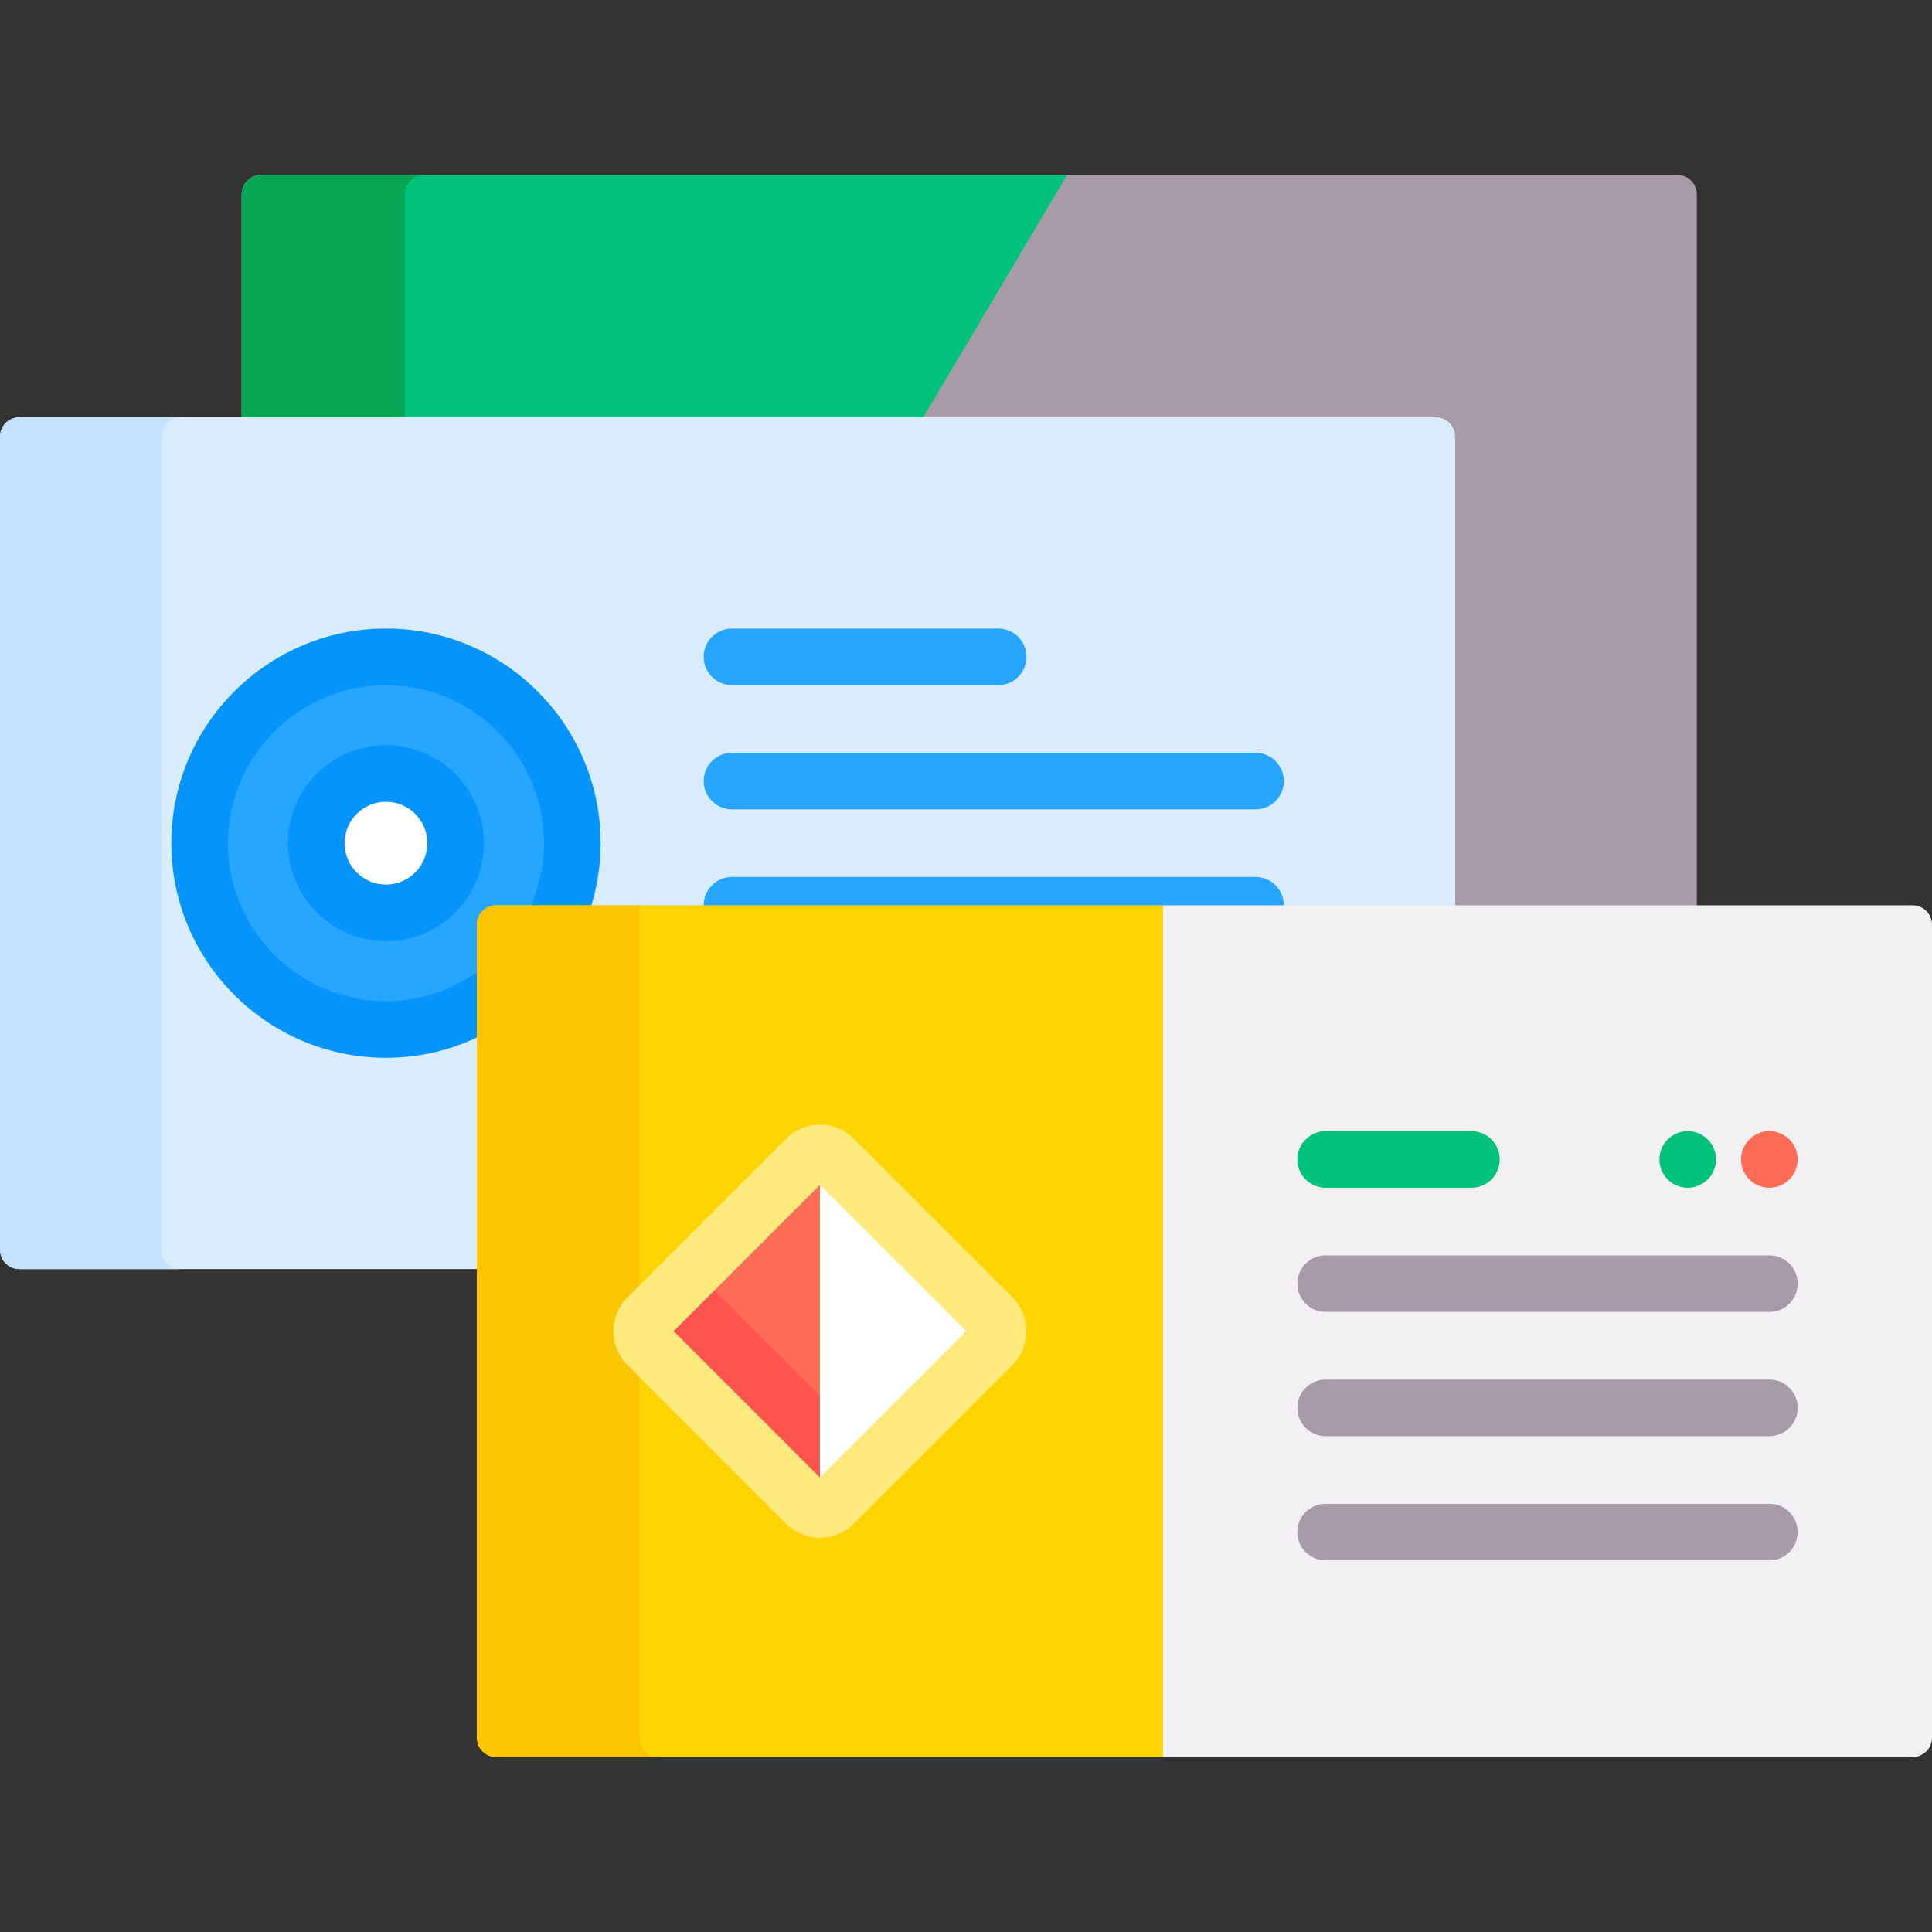
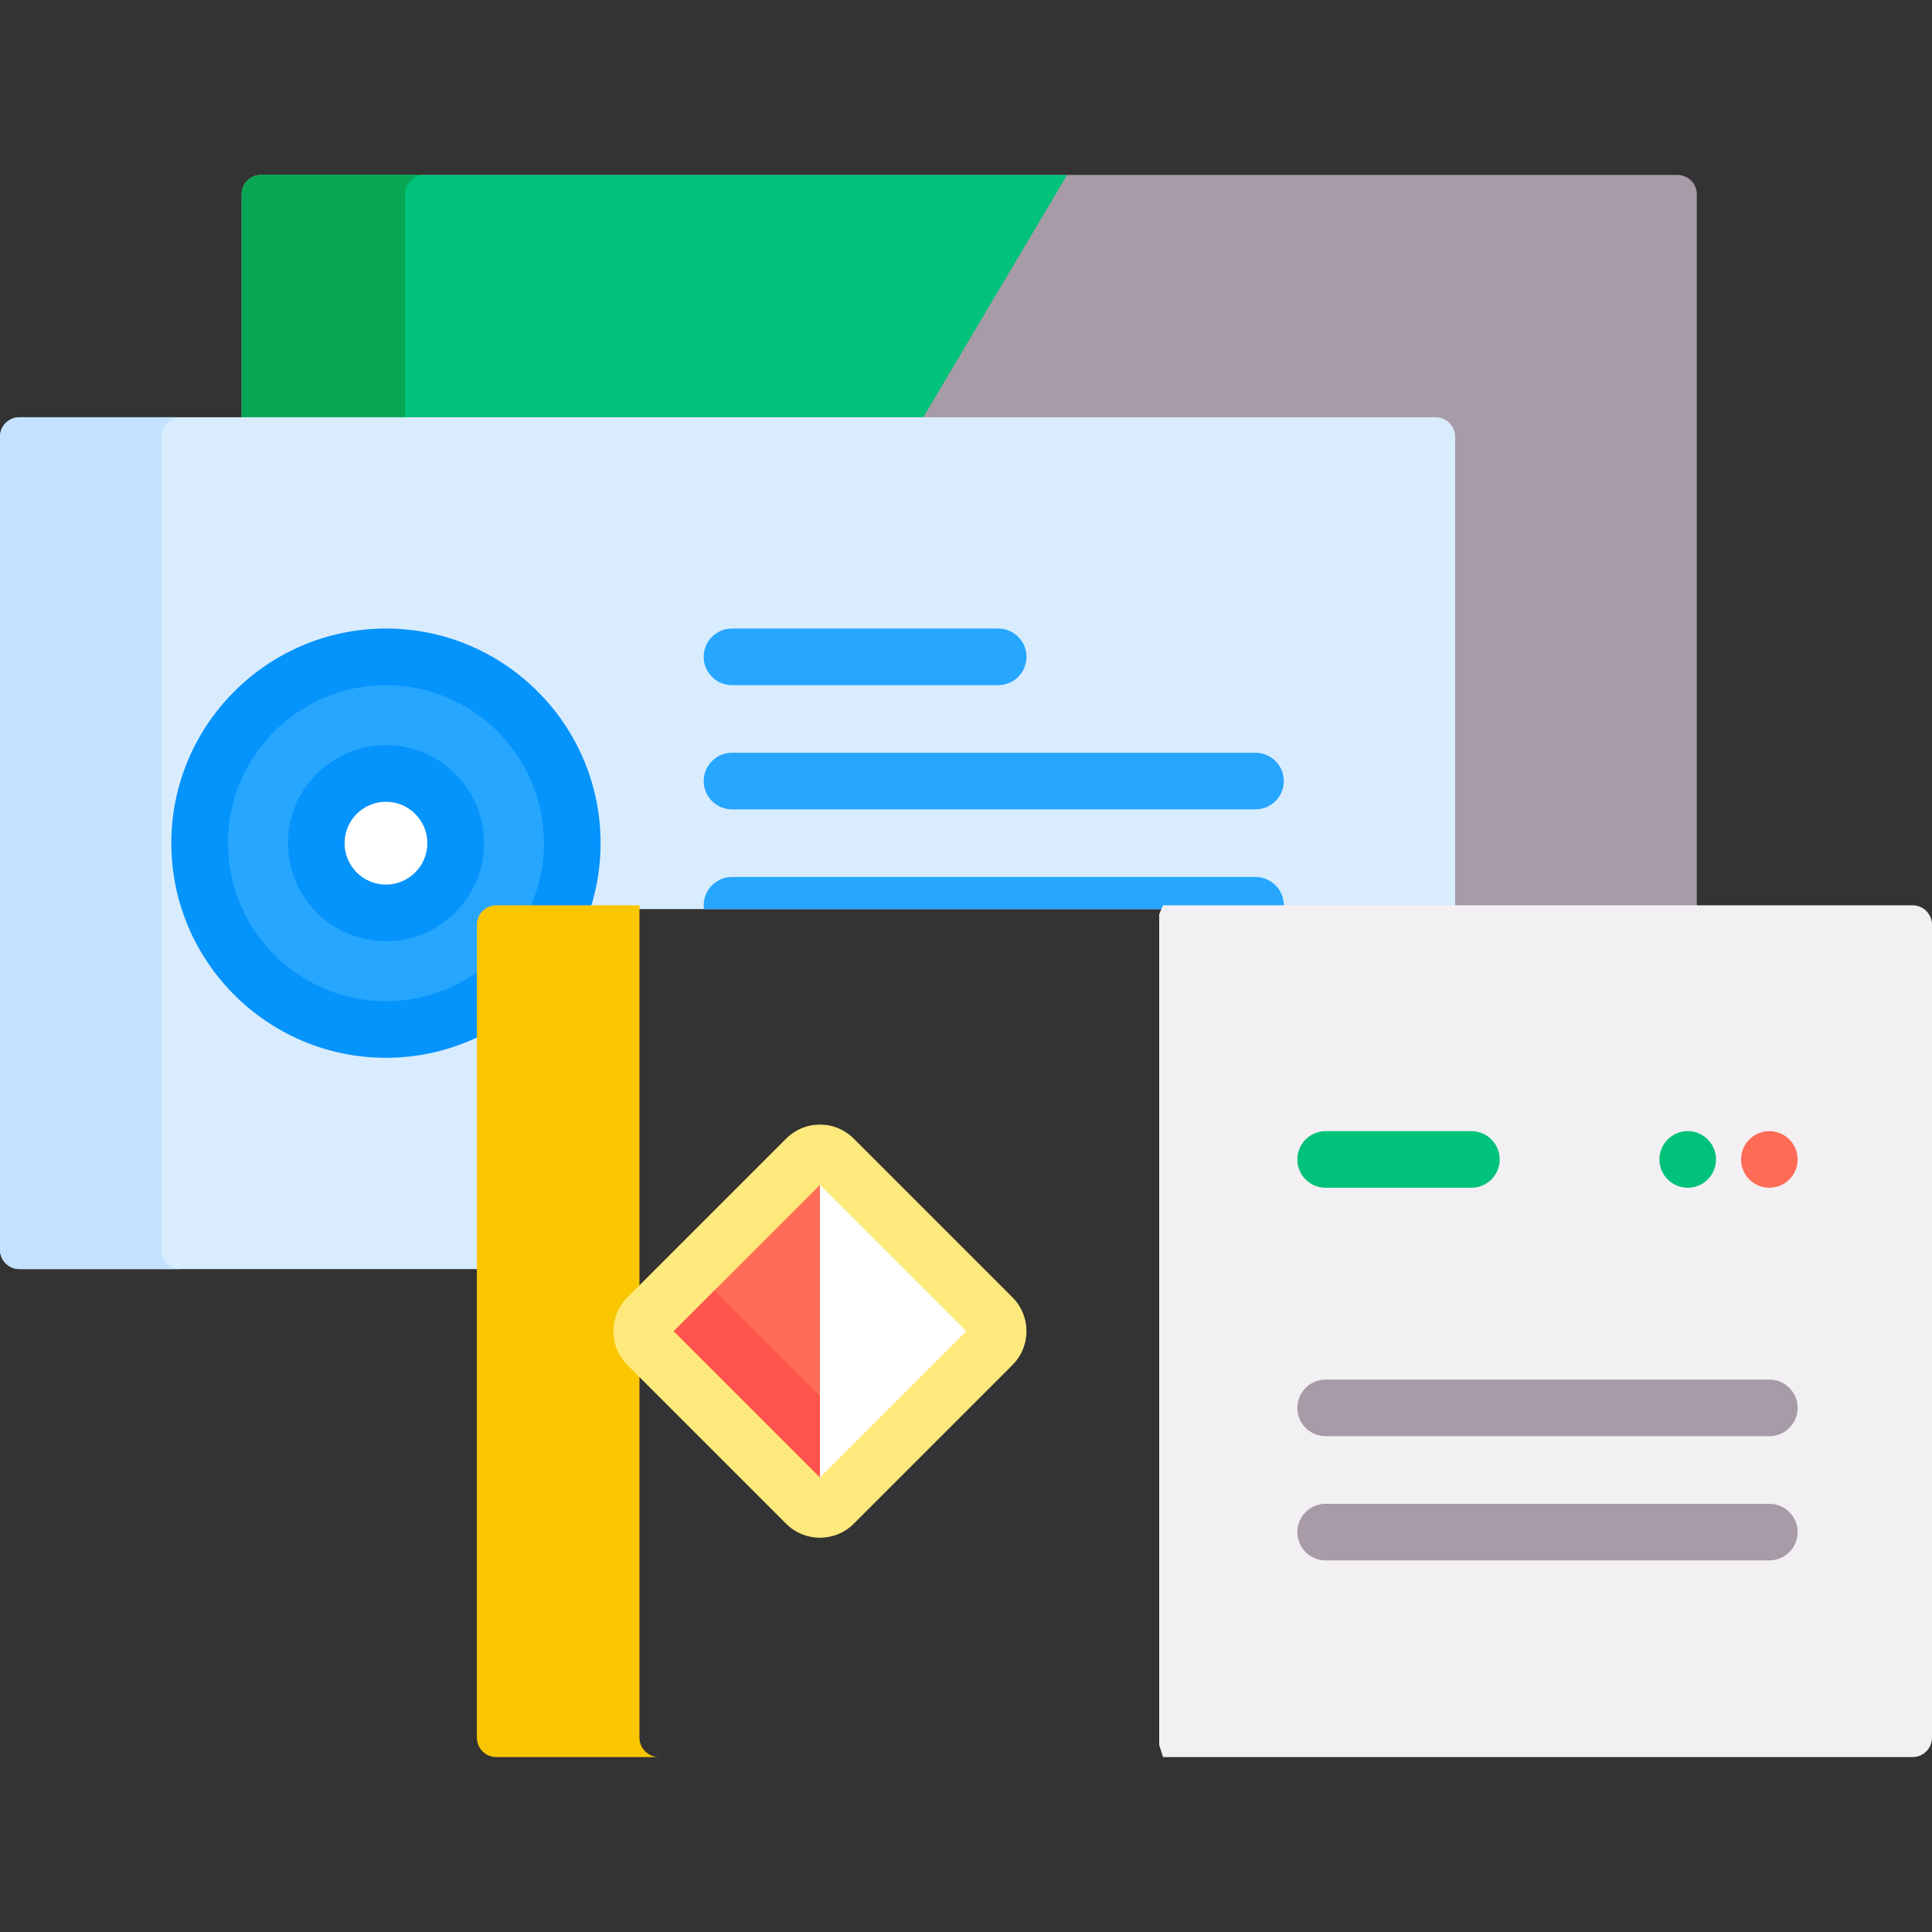
<svg xmlns="http://www.w3.org/2000/svg" id="Capa_1" enable-background="new 0 0 512 512" height="512" viewBox="0 0 512 512" width="512">
  <rect x="0" y="0" width="512" height="512" fill="#333333" stroke="none" />
  <g>
    <path d="m380.474 111.585c2.289 0 4.151 1.862 4.151 4.151v125.174h65.049v-189.401c0-2.845-2.306-5.151-5.151-5.151h-375.323c-2.845 0-5.151 2.306-5.151 5.151v60.076z" fill="#a79ba7" />
    <path d="m244.086 111.585 38.698-65.227h-213.584c-2.845 0-5.151 2.306-5.151 5.151v60.076z" fill="#00c27a" />
    <g>
      <path d="m107.317 110.585v-59.076c0-2.845 2.306-5.151 5.151-5.151h-43.268c-2.845 0-5.151 2.306-5.151 5.151v59.076z" fill="#09a755" />
    </g>
    <g>
      <path d="m127.375 245.061c0-2.288 1.862-4.15 4.15-4.15h254.099v-125.175c0-2.845-2.306-5.151-5.151-5.151h-375.322c-2.845 0-5.151 2.306-5.151 5.151v215.43c0 2.845 2.306 5.151 5.151 5.151h122.225v-91.256z" fill="#d8ecfe" />
    </g>
    <g>
      <path d="m42.753 331.165v-215.43c0-2.845 2.306-5.151 5.151-5.151h-42.753c-2.845 0-5.151 2.306-5.151 5.151v215.43c0 2.845 2.306 5.151 5.151 5.151h42.753c-2.845 0-5.151-2.306-5.151-5.151z" fill="#c4e2ff" />
    </g>
    <g>
      <path d="m127.375 245.061c0-2.288 1.862-4.15 4.15-4.15h16.952c2.053-5.429 3.186-11.311 3.186-17.459 0-27.271-22.108-49.379-49.379-49.379s-49.379 22.108-49.379 49.379 22.108 49.379 49.379 49.379c9.163 0 17.737-2.505 25.091-6.854z" fill="#26a6fe" />
      <path d="m127.375 256.959c-6.998 5.253-15.687 8.37-25.091 8.37-23.092 0-41.879-18.786-41.879-41.878s18.787-41.879 41.879-41.879 41.879 18.787 41.879 41.879c0 6.23-1.377 12.14-3.828 17.459h16.075c1.78-5.505 2.753-11.369 2.753-17.459 0-31.363-25.516-56.879-56.879-56.879s-56.879 25.516-56.879 56.879c0 31.362 25.516 56.878 56.879 56.878 9.002 0 17.517-2.111 25.091-5.85z" fill="#0593fc" />
      <g>
        <path d="m102.285 241.925c-10.186 0-18.473-8.288-18.473-18.474s8.287-18.473 18.473-18.473 18.473 8.287 18.473 18.473-8.287 18.474-18.473 18.474z" fill="#fff" />
      </g>
      <g>
        <path d="m102.285 249.425c-14.322 0-25.973-11.651-25.973-25.974s11.651-25.974 25.973-25.974 25.973 11.651 25.973 25.974-11.652 25.974-25.973 25.974zm0-36.947c-6.051 0-10.973 4.923-10.973 10.974s4.922 10.974 10.973 10.974 10.973-4.923 10.973-10.974-4.923-10.974-10.973-10.974z" fill="#0593fc" />
      </g>
      <g>
        <g>
          <path d="m264.529 181.572h-70.542c-4.142 0-7.5-3.357-7.5-7.5s3.358-7.5 7.5-7.5h70.542c4.143 0 7.5 3.357 7.5 7.5s-3.357 7.5-7.5 7.5z" fill="#26a6fe" />
        </g>
        <g>
          <path d="m332.719 214.491h-138.731c-4.142 0-7.5-3.357-7.5-7.5s3.358-7.5 7.5-7.5h138.731c4.143 0 7.5 3.357 7.5 7.5s-3.358 7.5-7.5 7.5z" fill="#26a6fe" />
        </g>
        <path d="m340.145 240.91c.044-.328.074-.66.074-1 0-4.143-3.357-7.5-7.5-7.5h-138.731c-4.142 0-7.5 3.357-7.5 7.5 0 .34.03.672.074 1z" fill="#26a6fe" />
        <path d="m506.849 239.91h-198.647l-1 2.39v220.116l1 3.225h198.647c2.845 0 5.151-2.306 5.151-5.151v-215.43c0-2.844-2.306-5.15-5.151-5.15z" fill="#f3f0f3" />
      </g>
    </g>
    <g>
      <g>
        <g>
          <g>
            <path d="m389.938 314.765h-38.632c-4.143 0-7.5-3.357-7.5-7.5s3.357-7.5 7.5-7.5h38.632c4.143 0 7.5 3.357 7.5 7.5s-3.357 7.5-7.5 7.5z" fill="#00c27a" />
          </g>
          <g>
-             <path d="m468.896 347.685h-117.589c-4.143 0-7.5-3.357-7.5-7.5s3.357-7.5 7.5-7.5h117.589c4.143 0 7.5 3.357 7.5 7.5s-3.358 7.5-7.5 7.5z" fill="#a79ba7" />
            <g>
              <g>
                <circle cx="447.262" cy="307.265" fill="#00c27a" r="7.5" />
              </g>
              <g>
                <circle cx="468.896" cy="307.265" fill="#fe6c55" r="7.5" />
              </g>
            </g>
          </g>
          <g>
            <path d="m468.896 380.604h-117.589c-4.143 0-7.5-3.357-7.5-7.5s3.357-7.5 7.5-7.5h117.589c4.143 0 7.5 3.357 7.5 7.5s-3.358 7.5-7.5 7.5z" fill="#a79ba7" />
          </g>
          <g>
            <path d="m468.896 413.522h-117.589c-4.143 0-7.5-3.357-7.5-7.5s3.357-7.5 7.5-7.5h117.589c4.143 0 7.5 3.357 7.5 7.5s-3.358 7.5-7.5 7.5z" fill="#a79ba7" />
          </g>
        </g>
      </g>
    </g>
    <g>
-       <path d="m126.375 245.06v215.431c0 2.844 2.306 5.15 5.15 5.15h176.677v-225.731h-176.677c-2.844 0-5.15 2.306-5.15 5.15z" fill="#fed402" />
-     </g>
+       </g>
    <path d="m169.465 460.491v-220.581h-37.939c-2.844 0-5.15 2.306-5.15 5.15v215.431c0 2.844 2.306 5.15 5.15 5.15h43.09c-2.845.001-5.151-2.305-5.151-5.15z" fill="#fac600" />
    <g>
      <g>
        <g>
          <path d="m263.025 356.418-42.094 42.094c-2.012 2.012-5.273 2.012-7.284 0l-42.094-42.094c-2.012-2.012-2.012-5.273 0-7.284l42.094-42.094c2.012-2.012 5.273-2.012 7.284 0l42.094 42.094c2.012 2.011 2.012 5.273 0 7.284z" fill="#fff" />
        </g>
        <g>
          <path d="m213.647 307.039-42.095 42.095c-2.011 2.011-2.011 5.272 0 7.284l42.095 42.095c1.006 1.005 2.324 1.508 3.642 1.508v-94.49c-1.318 0-2.636.503-3.642 1.508z" fill="#fe6c55" />
        </g>
        <g>
          <path d="m184.002 336.685-12.449 12.449c-2.011 2.011-2.011 5.272 0 7.284l42.095 42.095c1.006 1.005 2.324 1.508 3.642 1.508v-30.049z" fill="#fd544d" />
        </g>
      </g>
    </g>
    <g>
      <path d="m217.288 407.515c-3.239 0-6.478-1.232-8.944-3.697l-42.095-42.096c-4.932-4.934-4.932-12.958 0-17.891l42.095-42.095c2.39-2.389 5.566-3.705 8.945-3.705s6.556 1.316 8.946 3.705l42.095 42.094c4.932 4.933 4.932 12.959 0 17.892l-42.095 42.095c-2.467 2.464-5.707 3.698-8.947 3.698zm-38.771-54.739 38.772 38.772 38.772-38.772-38.772-38.772z" fill="#fee97d" />
    </g>
  </g>
</svg>